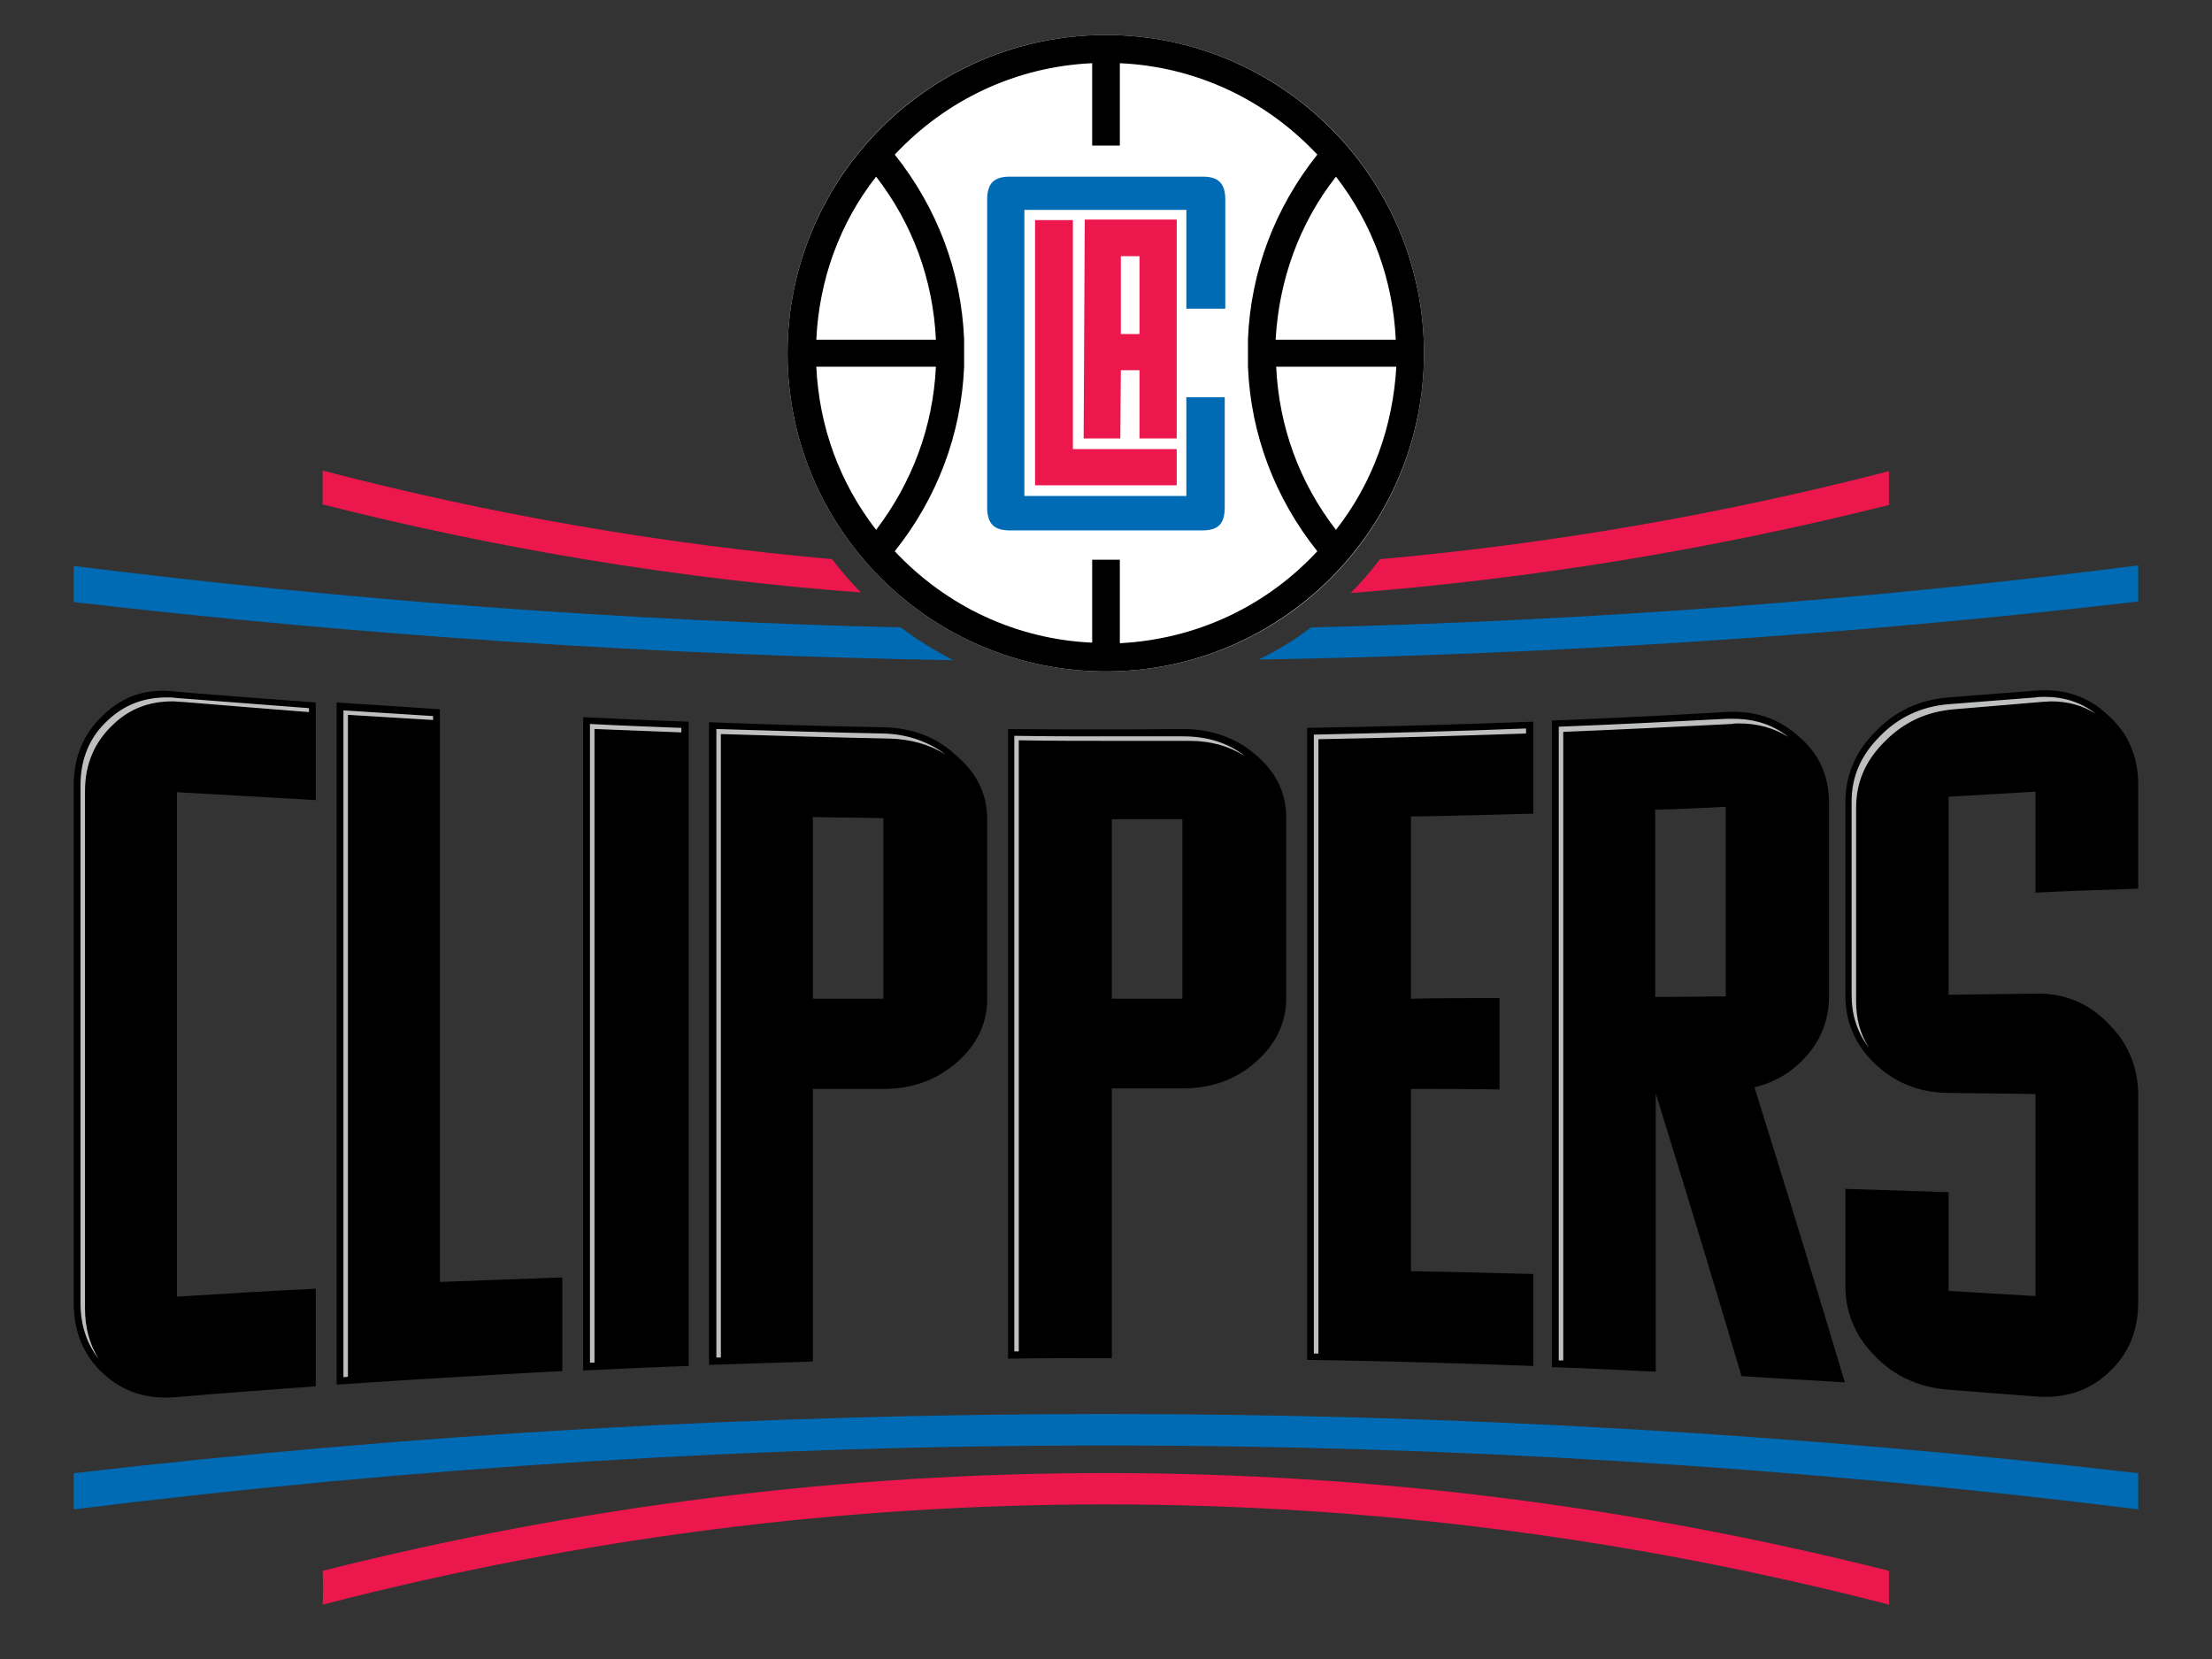
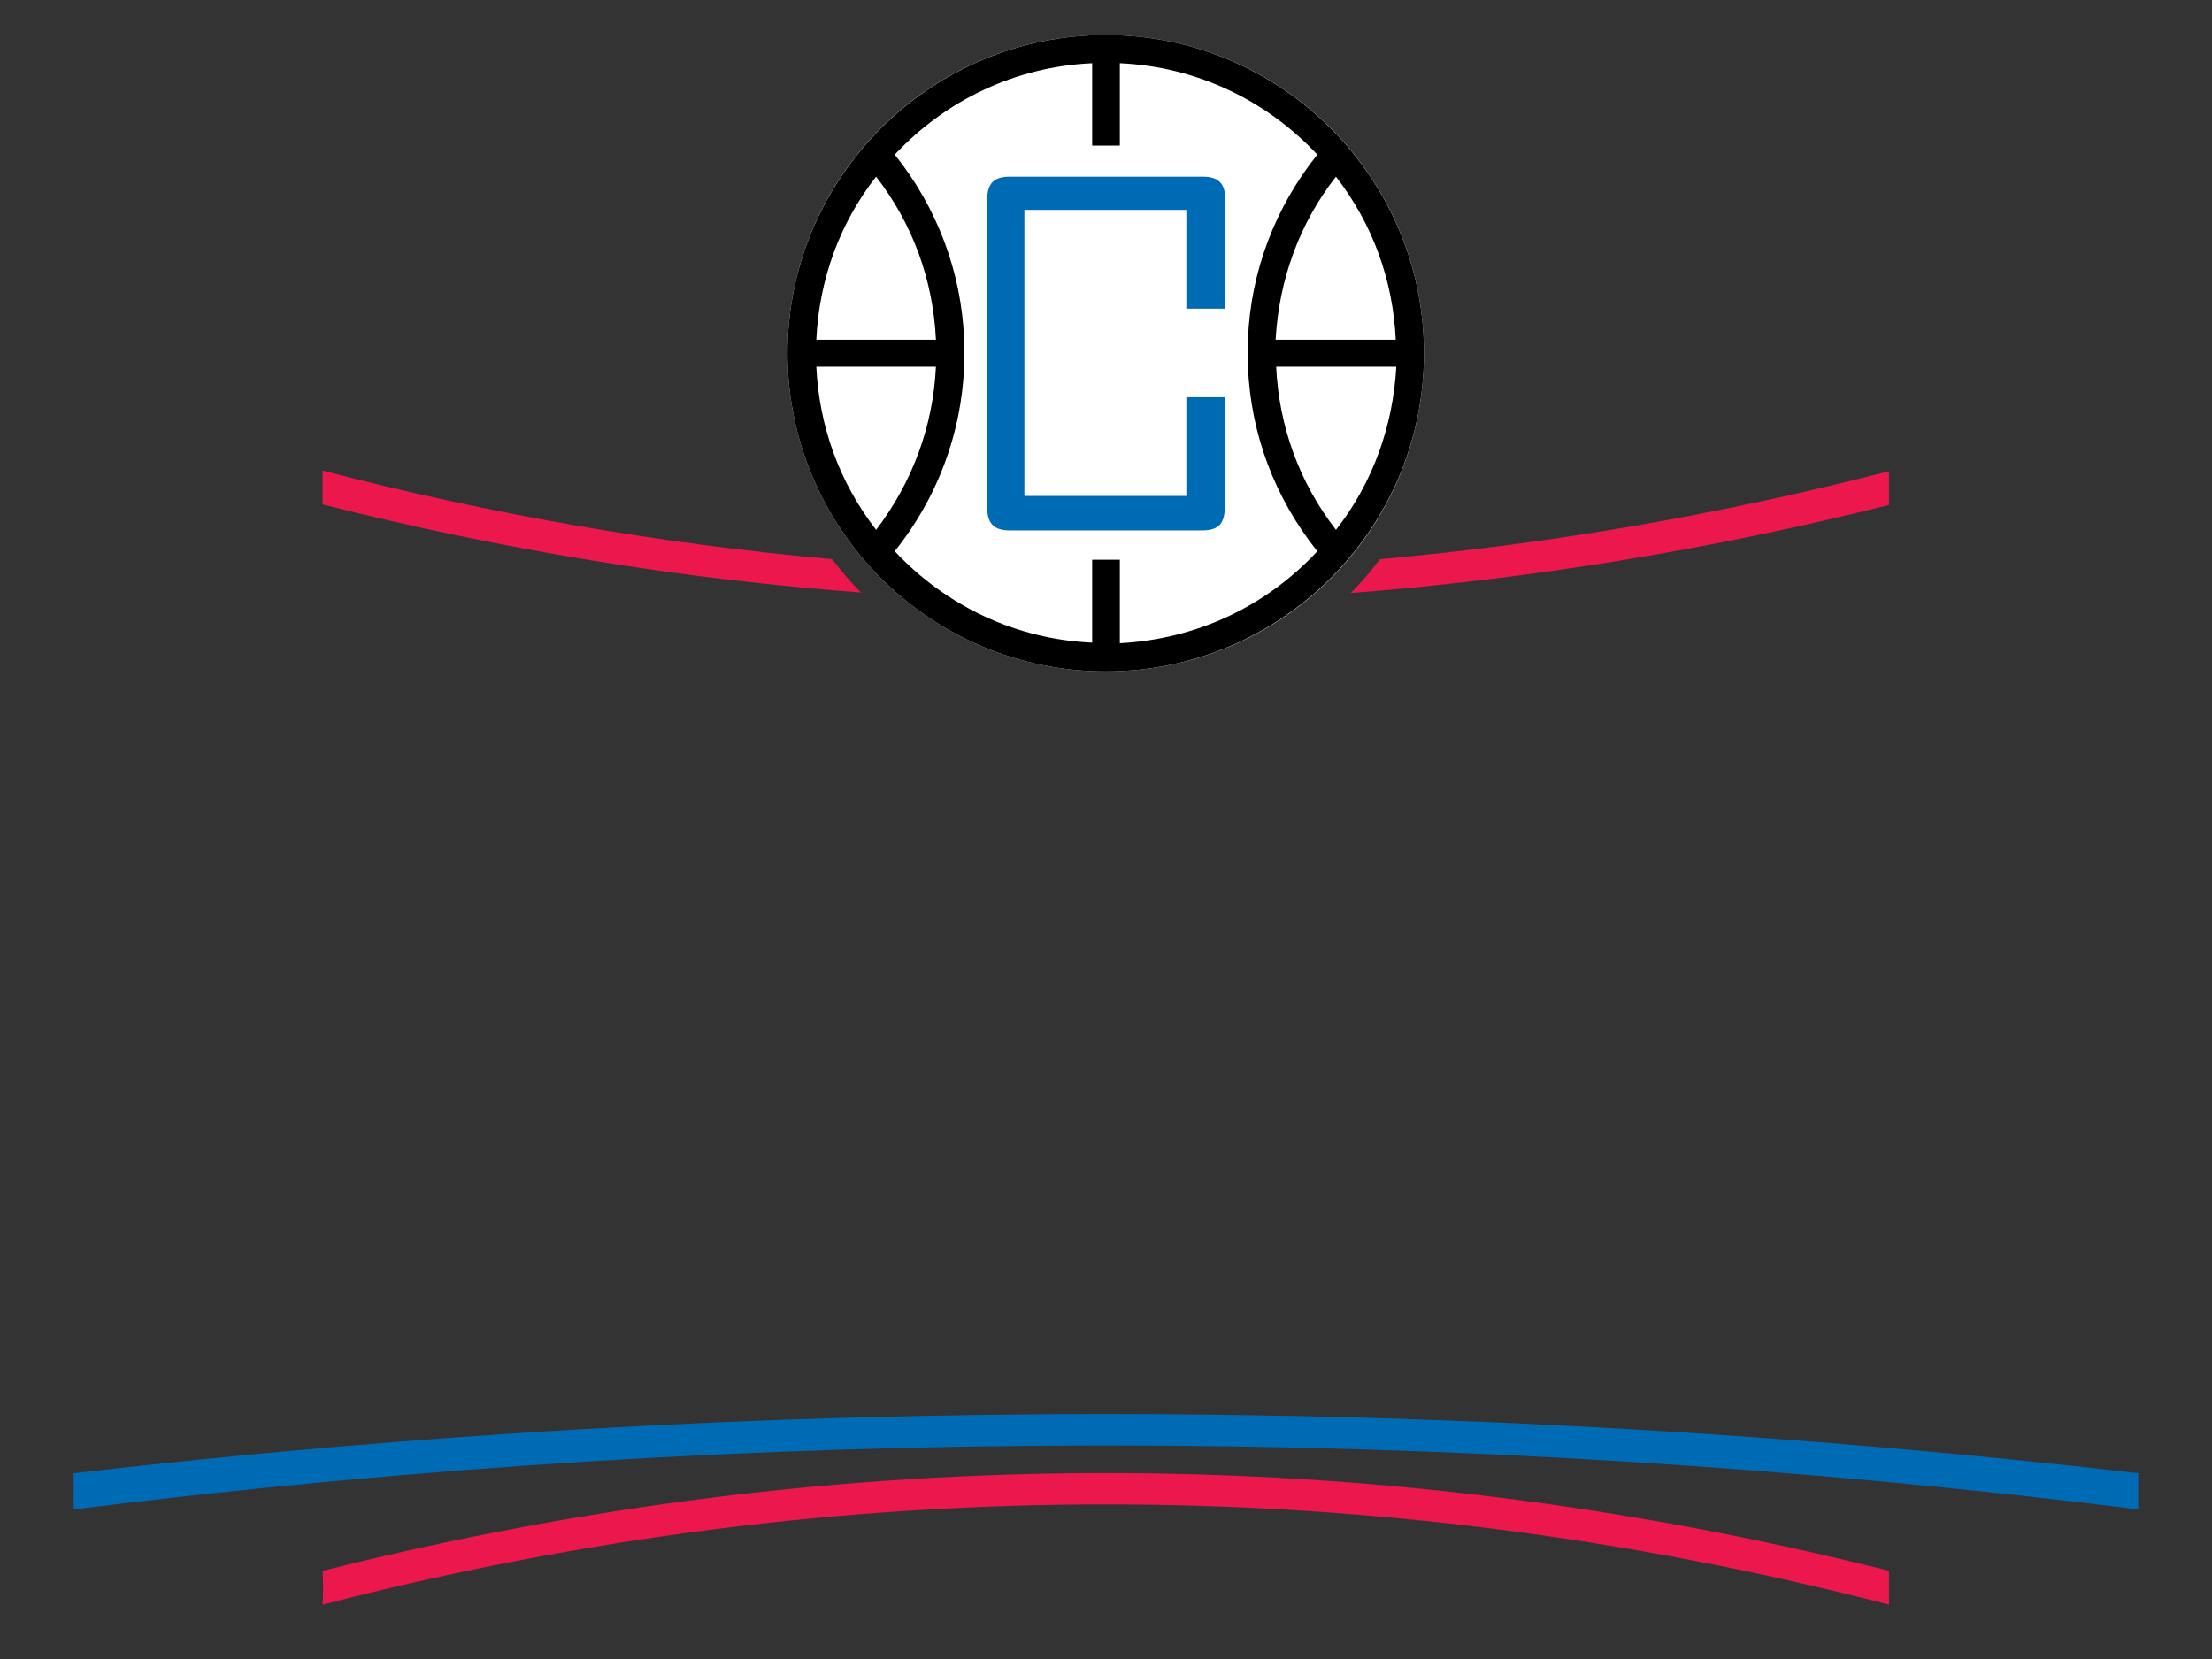
<svg xmlns="http://www.w3.org/2000/svg" width="28" height="21" viewBox="0 0 28 21" fill="none">
  <rect x="0" y="0" width="28" height="21" fill="#333333" stroke="none" />
-   <path d="M1.311 9.049C1.061 9.278 0.933 9.578 0.933 9.942V16.491C0.933 16.863 1.061 17.163 1.311 17.391C1.561 17.62 1.868 17.72 2.24 17.684C2.825 17.634 3.411 17.591 3.997 17.548V16.313C3.411 16.341 2.825 16.377 2.24 16.413V10.028C2.825 10.063 3.411 10.092 3.997 10.128V8.892C3.411 8.849 2.825 8.806 2.24 8.756C1.868 8.706 1.561 8.806 1.311 9.049ZM5.568 8.978L4.261 8.892V17.527C5.211 17.463 6.168 17.405 7.118 17.355V16.17C6.604 16.191 6.082 16.206 5.568 16.227V8.978ZM7.382 17.348C7.825 17.327 8.275 17.305 8.718 17.291V9.135C8.275 9.121 7.825 9.099 7.382 9.078V17.348ZM11.182 9.206C10.446 9.192 9.71 9.171 8.975 9.142V17.277C9.41 17.263 9.853 17.248 10.289 17.234V13.784H11.182C11.546 13.784 11.853 13.67 12.103 13.456C12.36 13.234 12.496 12.963 12.496 12.649V10.37C12.496 10.056 12.367 9.785 12.103 9.563C11.853 9.328 11.546 9.213 11.182 9.206ZM11.182 12.642H10.289V10.342C10.589 10.349 10.882 10.349 11.182 10.356V12.642ZM22.766 13.47C23.023 13.234 23.152 12.949 23.152 12.606V10.156C23.152 9.82 23.023 9.535 22.766 9.321C22.516 9.092 22.209 8.992 21.845 9.013C21.109 9.056 20.381 9.092 19.645 9.121V17.305C20.081 17.32 20.517 17.341 20.959 17.363V13.841C21.324 15.02 21.688 16.213 22.045 17.42C22.481 17.448 22.916 17.47 23.352 17.498C22.974 16.227 22.588 14.984 22.209 13.763C22.416 13.713 22.602 13.62 22.766 13.47ZM20.952 10.249C21.252 10.242 21.545 10.228 21.845 10.213V12.613C21.552 12.613 21.252 12.62 20.952 12.62V10.249ZM14.967 9.228C14.231 9.235 13.496 9.235 12.76 9.228V17.198C13.196 17.191 13.639 17.191 14.074 17.191V13.777H14.967C15.331 13.777 15.638 13.67 15.888 13.449C16.145 13.227 16.281 12.956 16.281 12.634V10.349C16.281 10.035 16.153 9.77 15.888 9.549C15.638 9.335 15.331 9.228 14.967 9.228ZM14.967 12.642H14.074V10.37H14.967V12.642ZM16.546 17.213C17.503 17.227 18.46 17.256 19.41 17.291V16.127C18.895 16.113 18.374 16.099 17.86 16.091V13.784C18.16 13.784 18.688 13.784 18.981 13.791V12.634C18.681 12.634 18.152 12.634 17.86 12.642V10.335C18.381 10.328 18.895 10.313 19.41 10.299V9.135C18.453 9.171 17.495 9.199 16.546 9.213V17.213ZM27.066 11.249V9.935C27.066 9.57 26.937 9.278 26.68 9.049C26.43 8.813 26.123 8.713 25.766 8.742C25.402 8.771 25.03 8.799 24.666 8.828C24.302 8.856 23.988 8.999 23.738 9.263C23.488 9.513 23.359 9.813 23.359 10.149V12.599C23.359 12.942 23.488 13.234 23.738 13.47C23.988 13.706 24.302 13.834 24.666 13.834C25.03 13.841 25.402 13.841 25.766 13.849V16.406C25.402 16.384 25.03 16.363 24.666 16.341V15.091L23.359 15.049V16.277C23.359 16.62 23.488 16.92 23.738 17.17C23.988 17.427 24.302 17.563 24.666 17.591C25.03 17.62 25.402 17.648 25.766 17.677C26.123 17.706 26.43 17.613 26.68 17.384C26.937 17.155 27.066 16.855 27.066 16.484V13.87C27.066 13.506 26.937 13.199 26.68 12.949C26.43 12.692 26.123 12.57 25.766 12.577C25.402 12.585 25.03 12.585 24.666 12.592V10.085C25.03 10.063 25.402 10.042 25.766 10.021V11.299C26.195 11.277 26.63 11.263 27.066 11.249Z" fill="black" />
-   <path d="M2.311 8.885C2.826 8.928 3.368 8.971 3.911 9.014V8.964C3.354 8.921 2.79 8.878 2.233 8.835C2.19 8.828 2.154 8.828 2.111 8.828C1.818 8.828 1.576 8.921 1.369 9.114C1.133 9.328 1.019 9.607 1.019 9.942V16.492C1.019 16.77 1.097 17.006 1.247 17.199C1.133 17.013 1.076 16.806 1.076 16.563V10.014C1.076 9.671 1.197 9.392 1.433 9.171C1.64 8.971 1.89 8.878 2.183 8.878C2.226 8.878 2.268 8.885 2.311 8.885ZM5.482 9.114V9.064C5.104 9.042 4.725 9.014 4.347 8.992V17.434L4.404 17.427V9.049H4.411C4.761 9.071 5.118 9.092 5.482 9.114ZM8.625 9.271V9.214C8.246 9.199 7.854 9.185 7.468 9.164V17.249H7.525V9.228H7.532C7.889 9.242 8.254 9.257 8.625 9.271ZM11.261 9.349C11.525 9.357 11.76 9.421 11.968 9.549C11.746 9.385 11.482 9.292 11.182 9.285C10.482 9.271 9.768 9.249 9.068 9.228V17.184H9.125V9.292H9.132C9.839 9.314 10.553 9.335 11.261 9.349ZM22.009 9.157C22.245 9.157 22.452 9.214 22.638 9.328C22.438 9.171 22.209 9.099 21.938 9.099H21.852C21.16 9.135 20.445 9.171 19.731 9.199V17.22H19.788V9.264H19.795C20.51 9.235 21.231 9.199 21.924 9.164C21.952 9.157 21.981 9.157 22.009 9.157ZM14.075 9.378H15.053C15.324 9.378 15.553 9.442 15.76 9.571C15.539 9.399 15.281 9.321 14.974 9.321H13.996C13.617 9.321 13.232 9.321 12.839 9.314V17.106H12.896V9.371H12.903C13.303 9.378 13.696 9.378 14.075 9.378ZM19.324 9.221C18.431 9.257 17.531 9.278 16.631 9.299V17.134H16.689V9.357H16.696C17.56 9.342 18.445 9.314 19.317 9.285V9.221H19.324ZM25.845 8.885C25.881 8.885 25.923 8.878 25.959 8.878C26.173 8.878 26.359 8.928 26.53 9.035C26.345 8.892 26.131 8.821 25.881 8.821C25.845 8.821 25.802 8.821 25.766 8.828C25.402 8.857 25.031 8.885 24.666 8.914C24.324 8.942 24.031 9.078 23.795 9.321C23.559 9.557 23.438 9.828 23.438 10.142V12.592C23.438 12.849 23.509 13.07 23.659 13.263C23.545 13.092 23.495 12.892 23.495 12.671V10.228C23.495 9.907 23.609 9.635 23.852 9.392C24.095 9.142 24.388 9.007 24.738 8.978C25.109 8.949 25.481 8.914 25.845 8.885Z" fill="#BDBFC1" />
  <path d="M0.933 19.106C9.589 18.027 18.41 18.027 27.066 19.106V18.648C18.41 17.649 9.589 17.649 0.933 18.648V19.106Z" fill="#006BB5" />
  <path d="M4.084 20.312C10.626 18.62 17.369 18.62 23.911 20.312V19.884C17.369 18.234 10.633 18.234 4.084 19.884C4.091 20.027 4.091 20.17 4.084 20.312Z" fill="#EC174C" />
-   <path d="M11.403 7.942C7.903 7.857 4.404 7.6 0.933 7.164V7.621C4.625 8.05 8.346 8.292 12.067 8.357C11.832 8.235 11.61 8.1 11.403 7.942ZM16.596 7.942C16.388 8.1 16.167 8.235 15.931 8.349C19.652 8.285 23.373 8.042 27.066 7.614V7.157C23.595 7.6 20.095 7.857 16.596 7.942Z" fill="#006BB5" />
  <path d="M10.533 7.078C8.376 6.885 6.22 6.514 4.084 5.957V6.385C6.341 6.957 8.612 7.328 10.898 7.5C10.769 7.371 10.648 7.228 10.533 7.078ZM17.468 7.078C17.354 7.228 17.233 7.371 17.097 7.507C19.383 7.328 21.661 6.957 23.911 6.392V5.964C21.782 6.514 19.625 6.885 17.468 7.078Z" fill="#EC174C" />
  <path d="M9.969 4.471C9.969 2.25 11.769 0.443 13.997 0.443C16.218 0.443 18.025 2.243 18.025 4.471C18.025 6.699 16.225 8.499 13.997 8.499C11.776 8.499 9.969 6.692 9.969 4.471Z" fill="white" />
  <path d="M13.997 0.443C11.776 0.443 9.969 2.25 9.969 4.471C9.969 6.692 11.776 8.499 13.997 8.499C16.218 8.499 18.025 6.692 18.025 4.471C18.025 2.25 16.218 0.443 13.997 0.443ZM16.911 2.236C17.375 2.836 17.632 3.543 17.668 4.3H16.147C16.19 3.543 16.447 2.828 16.911 2.236ZM11.09 2.236C11.554 2.836 11.811 3.543 11.847 4.3H10.333C10.369 3.543 10.626 2.828 11.09 2.236ZM11.09 6.707C10.626 6.107 10.369 5.4 10.333 4.642H11.847C11.811 5.4 11.547 6.107 11.09 6.707ZM14.175 8.142V7.085H13.825V8.135C12.868 8.092 11.983 7.678 11.326 6.978C11.861 6.307 12.168 5.5 12.204 4.642V4.293C12.168 3.435 11.861 2.628 11.326 1.957C11.983 1.257 12.868 0.843 13.825 0.8V1.843H14.175V0.8C15.133 0.843 16.018 1.257 16.675 1.957C16.14 2.628 15.832 3.435 15.797 4.293V4.642C15.832 5.5 16.14 6.307 16.675 6.978C16.018 7.685 15.133 8.092 14.175 8.142ZM16.911 6.707C16.447 6.107 16.19 5.4 16.154 4.642H17.675C17.632 5.4 17.375 6.114 16.911 6.707Z" fill="black" />
-   <path d="M13.102 2.786V6.143H14.895V5.685H13.581V2.786H13.102Z" fill="#EC174C" />
  <path d="M15.51 3.907V2.528C15.51 2.321 15.424 2.236 15.224 2.236H12.782C12.582 2.236 12.496 2.321 12.496 2.528V6.421C12.496 6.628 12.582 6.714 12.782 6.714H15.217C15.424 6.714 15.503 6.628 15.503 6.421V5.028H15.017V6.278H12.967V2.657H15.017V3.907H15.51Z" fill="#006BB5" />
-   <path d="M14.895 5.55V2.779H13.731L13.717 5.55H14.181L14.188 4.686H14.424V5.55H14.895ZM14.424 4.228H14.188V3.243H14.424V4.228Z" fill="#EC174C" />
</svg>